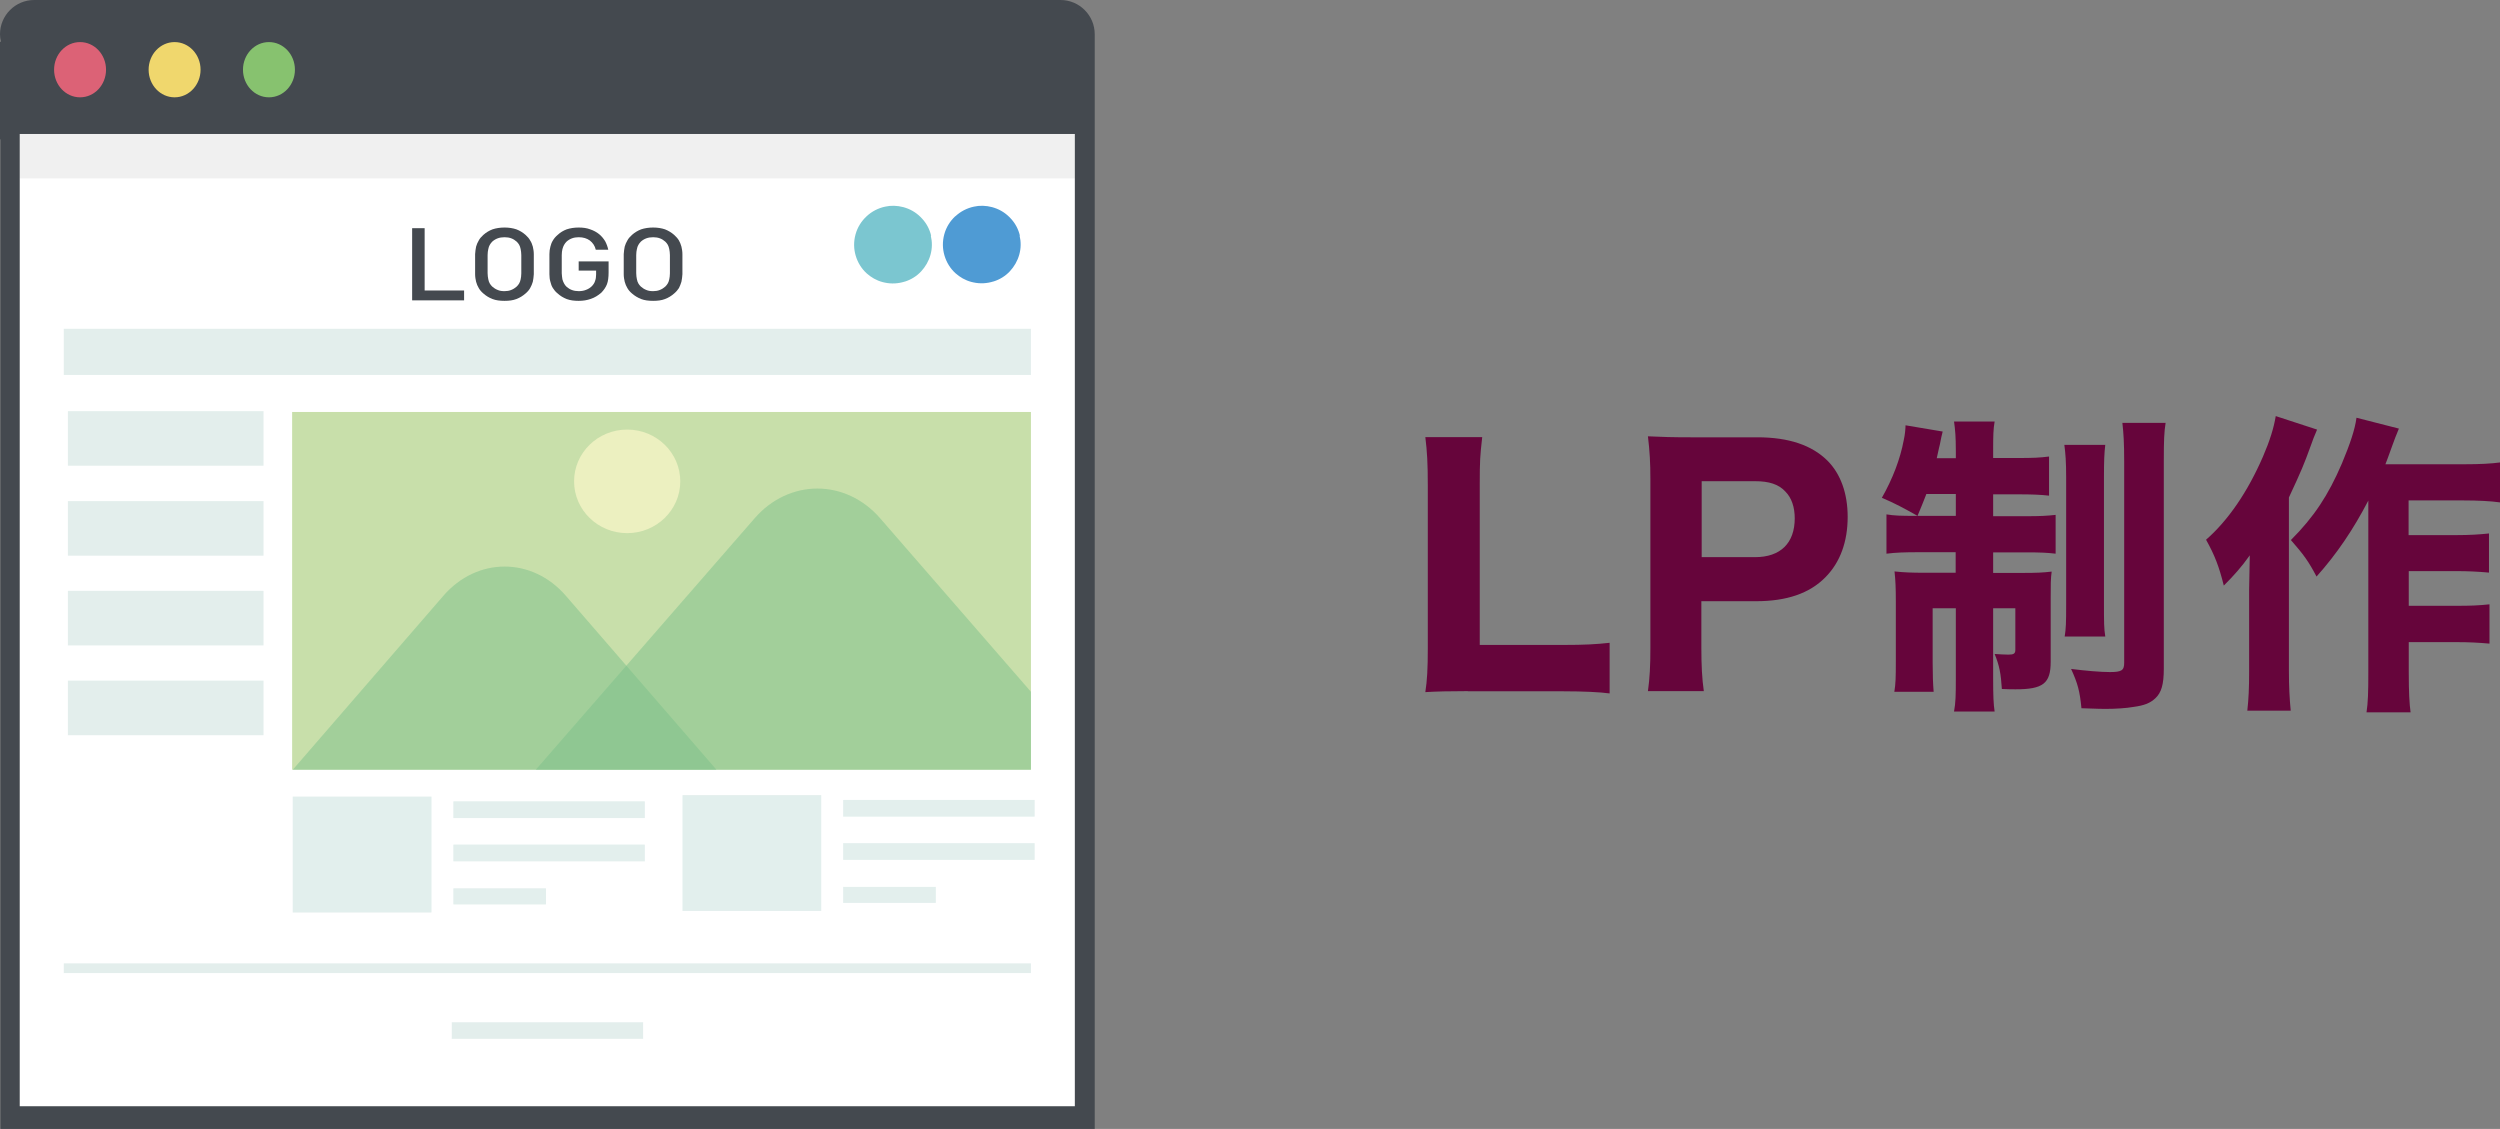
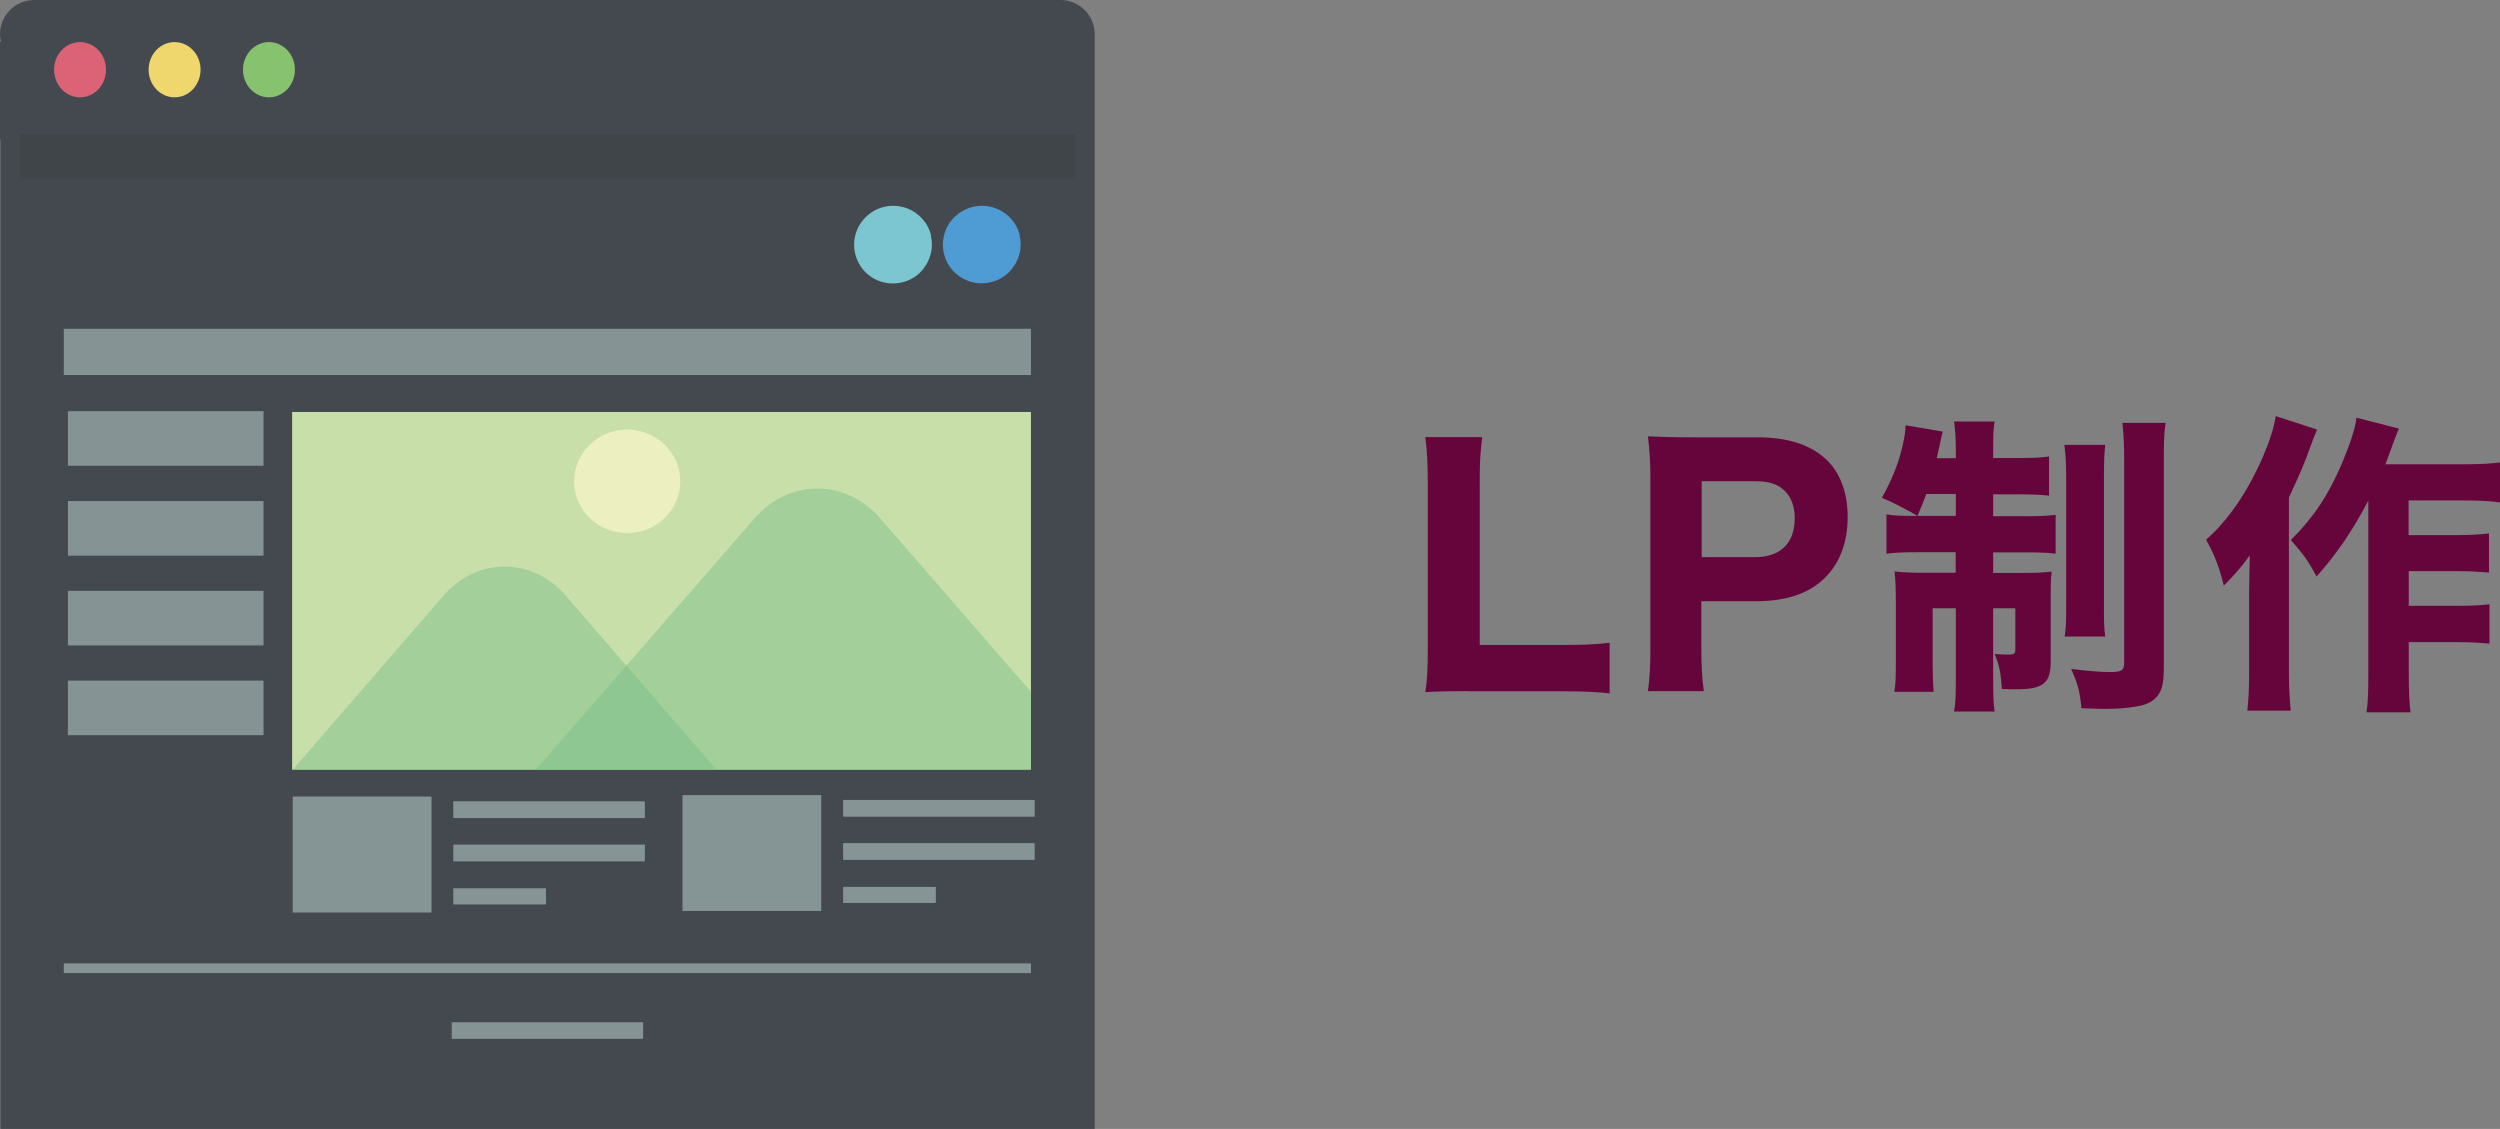
<svg xmlns="http://www.w3.org/2000/svg" id="_レイヤー_2" viewBox="0 0 152.07 68.67">
  <rect x="0" y="0" width="152.07" height="68.67" fill="#808080" stroke="none" />
  <defs>
    <style>.cls-1{fill:#f5f4c5;opacity:.8;}.cls-1,.cls-2,.cls-3,.cls-4,.cls-5{isolation:isolate;}.cls-1,.cls-2,.cls-6,.cls-7,.cls-8,.cls-9,.cls-10,.cls-11,.cls-12,.cls-13,.cls-14,.cls-15,.cls-16,.cls-17,.cls-4,.cls-5{stroke-width:0px;}.cls-2{fill:#0d0d0d;opacity:.06;}.cls-18,.cls-4,.cls-5{opacity:.5;}.cls-6{fill:#4f9bd4;}.cls-7{fill:#87c26f;}.cls-8{fill:#44494f;}.cls-9{fill:#c8dfaa;}.cls-10,.cls-5{fill:#c9dfdb;}.cls-11,.cls-4{fill:#c5e1dd;}.cls-12{fill:#dc6276;}.cls-13{fill:#7bc08a;}.cls-14{fill:#7bc6d0;}.cls-15{fill:#66053b;}.cls-16{fill:#fff;}.cls-17{fill:#f0d76d;}</style>
  </defs>
  <g id="_レイヤー_1-2">
    <path class="cls-8" d="m66.59,2.08v66.59H.03V8.48h-.03V2.54h.06c-.04-.15-.06-.31-.06-.46C0,.94.93,0,2.08,0h62.43c1.15,0,2.08.94,2.08,2.08Z" />
-     <rect class="cls-16" x="1.2" y="8.15" width="64.18" height="59.14" />
    <rect class="cls-2" x="1.2" y="8.15" width="64.18" height="2.7" />
    <ellipse class="cls-7" cx="16.36" cy="4.24" rx="1.58" ry="1.68" />
    <ellipse class="cls-17" cx="10.62" cy="4.24" rx="1.58" ry="1.68" />
    <ellipse class="cls-12" cx="4.87" cy="4.24" rx="1.58" ry="1.68" />
    <g class="cls-18">
      <rect class="cls-10" x="17.81" y="48.46" width="8.43" height="7.04" />
      <rect class="cls-10" x="27.58" y="54.04" width="5.63" height=".97" />
      <rect class="cls-10" x="27.58" y="48.75" width="11.64" height="1.01" />
      <rect class="cls-10" x="27.58" y="51.38" width="11.64" height="1.01" />
      <rect class="cls-4" x="17.81" y="48.46" width="8.43" height="7.04" />
      <g class="cls-18">
        <rect class="cls-11" x="27.58" y="54.04" width="5.63" height=".97" />
        <rect class="cls-11" x="27.58" y="48.75" width="11.64" height="1.01" />
        <rect class="cls-11" x="27.58" y="51.38" width="11.64" height="1.01" />
      </g>
    </g>
    <rect class="cls-5" x="27.48" y="62.18" width="11.64" height="1.01" />
    <rect class="cls-5" x="4.13" y="25.01" width="11.9" height="3.32" />
    <rect class="cls-5" x="4.13" y="30.48" width="11.9" height="3.32" />
    <rect class="cls-5" x="4.13" y="35.94" width="11.9" height="3.32" />
    <rect class="cls-5" x="4.13" y="41.4" width="11.9" height="3.32" />
    <rect class="cls-5" x="3.88" y="20" width="58.83" height="2.81" />
    <rect class="cls-5" x="3.88" y="58.6" width="58.83" height=".59" />
    <g class="cls-18">
      <rect class="cls-10" x="41.52" y="48.37" width="8.43" height="7.04" />
      <rect class="cls-10" x="51.29" y="53.95" width="5.63" height=".97" />
      <rect class="cls-10" x="51.29" y="48.66" width="11.64" height="1.01" />
      <rect class="cls-10" x="51.29" y="51.29" width="11.64" height="1.01" />
      <rect class="cls-4" x="41.52" y="48.37" width="8.43" height="7.04" />
      <g class="cls-18">
        <rect class="cls-11" x="51.29" y="53.95" width="5.63" height=".97" />
        <rect class="cls-11" x="51.29" y="48.66" width="11.64" height="1.01" />
        <rect class="cls-11" x="51.29" y="51.29" width="11.64" height="1.01" />
      </g>
    </g>
    <path class="cls-14" d="m56.64,14.34c-.09-.39-.28-.75-.55-1.04-.27-.3-.61-.53-1.01-.66-.04-.01-.08-.03-.13-.04-.38-.1-.76-.11-1.11-.03-.42.09-.81.29-1.13.59l1.74,1.76h0s0,0,0,0h0s0,0,0,0l-1.74-1.76c-.31.29-.55.66-.67,1.1-.12.44-.11.88.01,1.29.12.41.35.79.67,1.08,0,0,0,0,0,0,.27.24.59.43.97.53.04.01.09.02.13.03.41.09.83.06,1.21-.06,0,0,0,0,.01,0,.38-.12.72-.33.99-.62h0c.26-.28.46-.62.57-1.01.11-.39.11-.79.02-1.16Z" />
    <path class="cls-6" d="m62.04,14.34c-.09-.39-.28-.75-.55-1.04-.27-.3-.61-.53-1.01-.66-.04-.01-.08-.03-.13-.04-.38-.1-.76-.11-1.11-.03-.42.09-.81.29-1.13.59l1.74,1.76h0s0,0,0,0h0s0,0,0,0h0s-1.74-1.77-1.74-1.77c-.31.29-.55.66-.67,1.1-.12.44-.11.88.01,1.29.12.41.35.79.67,1.08,0,0,0,0,0,0,.27.24.59.43.97.53.04.01.09.02.13.03.41.09.83.06,1.21-.06,0,0,0,0,.01,0,.38-.12.72-.33.99-.62h0c.26-.28.46-.62.57-1.01.11-.39.11-.79.02-1.16Z" />
    <path class="cls-8" d="m25.83,17.67v-3.79h-.76v4.39h3.16v-.6h-2.4Z" />
-     <path class="cls-8" d="m32.47,15.46c0-.17-.03-.33-.06-.46-.04-.14-.09-.27-.16-.37-.06-.12-.16-.23-.28-.34-.17-.15-.35-.26-.56-.34-.21-.07-.45-.11-.72-.11s-.52.04-.73.11c-.21.08-.39.19-.56.34-.12.11-.22.22-.28.34-.07.11-.12.24-.16.37-.03.14-.05.3-.06.46,0,.18,0,.38,0,.61s0,.43,0,.61c0,.17.03.33.06.46.04.14.09.27.16.38.06.11.16.23.28.33.17.15.35.26.56.34.21.08.45.11.73.11s.51-.03.72-.11c.21-.08.39-.19.56-.34.12-.1.22-.22.28-.33.07-.12.12-.25.16-.38.03-.14.05-.3.06-.46,0-.18,0-.38,0-.61s0-.43,0-.61Zm-.76,1.16c0,.15-.02.27-.04.37-.02.1-.05.18-.09.25-.04.07-.09.13-.15.19-.1.09-.21.16-.34.21-.12.05-.26.07-.4.07-.16,0-.3-.02-.41-.07-.13-.05-.24-.12-.34-.21-.06-.06-.11-.12-.15-.19-.04-.07-.07-.15-.09-.26-.02-.1-.04-.23-.04-.37,0-.14,0-.33,0-.54s0-.4,0-.55c0-.15.02-.27.04-.36.02-.11.05-.19.09-.26.04-.07.09-.14.15-.2.2-.18.44-.27.75-.27s.54.09.74.27c.06.06.11.12.15.19s.07.16.09.26c.02.11.04.23.04.37,0,.15,0,.34,0,.55,0,.22,0,.4,0,.55Z" />
    <path class="cls-8" d="m35.2,15.89v.57h1.06v.24c0,.15-.02.28-.06.38-.03.12-.1.22-.19.32-.1.1-.22.18-.36.23-.14.06-.3.08-.45.08-.3,0-.54-.09-.74-.27-.06-.06-.11-.12-.15-.2-.04-.07-.07-.15-.1-.25-.02-.11-.03-.23-.04-.37,0-.15,0-.34,0-.55s0-.4,0-.55c0-.15.02-.27.04-.36.03-.11.06-.19.1-.26.04-.07.09-.14.15-.2.2-.18.44-.27.74-.27.28,0,.5.07.68.2.18.14.31.33.36.56h.76c-.04-.18-.1-.35-.19-.52-.1-.16-.22-.31-.37-.43-.15-.12-.33-.22-.54-.29-.21-.08-.44-.11-.7-.11-.28,0-.51.04-.73.11-.21.08-.39.19-.55.34-.13.11-.22.22-.29.34-.07.11-.12.24-.15.37-.04.14-.06.3-.06.46,0,.18,0,.38,0,.61s0,.43,0,.61c0,.17.02.33.06.46.03.14.08.27.15.38.07.11.16.23.29.33.16.15.35.26.55.34.22.08.45.11.73.11s.51-.04.74-.12c.24-.08.44-.21.63-.37.16-.16.28-.34.35-.52s.1-.43.1-.72v-.67h-1.81Z" />
    <path class="cls-8" d="m41.51,15.46c0-.17-.03-.33-.06-.46-.04-.14-.09-.27-.15-.37-.07-.12-.17-.23-.29-.34-.17-.15-.36-.26-.56-.34-.21-.07-.45-.11-.72-.11s-.52.04-.73.11c-.21.08-.39.19-.56.34-.12.11-.22.22-.28.34-.07.11-.12.24-.16.37-.03.14-.05.3-.06.46,0,.18,0,.38,0,.61s0,.43,0,.61c0,.17.03.33.06.46.04.14.09.27.16.38.06.11.16.23.28.33.17.15.36.26.56.34.21.08.45.11.73.11s.51-.03.72-.11c.21-.08.39-.19.56-.34.12-.1.22-.22.29-.33.06-.12.11-.25.15-.38.03-.14.05-.3.06-.46,0-.18,0-.38,0-.61s0-.43,0-.61Zm-.76,1.16c0,.15-.02.27-.04.37-.02.1-.05.18-.09.25-.04.07-.09.13-.15.19-.1.09-.21.16-.34.21-.12.05-.26.07-.4.07-.16,0-.3-.02-.41-.07-.13-.05-.24-.12-.34-.21-.06-.06-.11-.12-.15-.19-.04-.07-.07-.15-.09-.26-.02-.1-.04-.23-.04-.37,0-.14,0-.33,0-.54s0-.4,0-.55c0-.15.02-.27.04-.36.02-.11.05-.19.09-.26.04-.07.09-.14.15-.2.2-.18.44-.27.75-.27s.54.09.74.27c.06.06.11.12.15.19.04.07.07.16.09.26.02.11.04.23.04.37,0,.15,0,.34,0,.55s0,.4,0,.55Z" />
    <rect class="cls-9" x="17.77" y="25.06" width="44.94" height="21.76" />
    <ellipse class="cls-1" cx="38.15" cy="29.28" rx="3.23" ry="3.15" />
    <g class="cls-18">
      <path class="cls-13" d="m43.58,46.82h-25.77l9.16-10.58c2.05-2.37,5.4-2.37,7.45,0l3.48,4.02,5.68,6.56Z" />
    </g>
    <g class="cls-18">
      <path class="cls-13" d="m62.71,42.08v4.74h-30.12l5.71-6.56,7.59-8.72c2.1-2.43,5.56-2.43,7.66,0l9.16,10.54Z" />
    </g>
    <g class="cls-3">
      <path class="cls-15" d="m89.28,42.04c-1.18,0-1.88.02-2.58.06.11-.7.15-1.44.15-2.64v-9.94c0-1.31-.04-2.05-.15-2.93h3.46c-.13,1.16-.15,1.41-.15,2.89v9.75h5.09c1.31,0,1.98-.04,2.81-.13v3.08c-.55-.08-1.62-.13-2.81-.13h-5.81Z" />
      <path class="cls-15" d="m100.24,42.04c.11-.78.15-1.54.15-2.62v-10.28c0-.97-.04-1.69-.15-2.6.86.04,1.48.06,2.6.06h4.05c1.92,0,3.32.48,4.27,1.42.8.8,1.23,1.99,1.23,3.42,0,1.52-.46,2.77-1.35,3.67-.97.99-2.37,1.46-4.22,1.46h-3.33v2.81c0,1.08.04,1.9.15,2.66h-3.42Zm6.52-8.15c1.54,0,2.41-.85,2.41-2.36,0-.68-.19-1.25-.57-1.63-.4-.44-.99-.63-1.84-.63h-3.25v4.62h3.25Z" />
      <path class="cls-15" d="m117.17,30.07c-.19.49-.27.68-.53,1.31-.87-.49-1.33-.74-2.17-1.1.66-1.16,1.12-2.37,1.33-3.5.08-.34.11-.74.11-.91l2.26.38c-.04.15-.13.53-.17.78-.02.06-.08.34-.19.84h1.16v-.44c0-.87-.04-1.29-.11-1.79h2.47c-.08.46-.09.86-.09,1.75v.47h1.52c.91,0,1.33-.02,1.88-.09v2.38c-.53-.06-1.06-.08-1.88-.08h-1.52v1.33h2.05c.78,0,1.2-.02,1.75-.08v2.36c-.51-.06-.91-.08-1.84-.08h-1.96v1.25h1.79c.87,0,1.25-.02,1.77-.08-.06.42-.06.78-.06,1.67v3.82c0,1.31-.46,1.67-2.13,1.67-.29,0-.42,0-.84-.02-.06-.95-.15-1.42-.44-2.13.27.02.63.04.84.04.32,0,.42-.06.42-.29v-2.53h-1.35v4.29c0,1.01.02,1.54.09,1.99h-2.47c.1-.53.11-.97.11-2.03v-4.25h-1.41v3.29c0,.8.02,1.27.06,1.79h-2.39c.08-.49.09-.87.09-1.82v-3.71c0-.76-.02-1.27-.08-1.79.57.06,1.03.08,1.86.08h1.86v-1.25h-2.2c-.93,0-1.44.02-2.01.09v-2.39c.48.08.93.09,1.67.09h2.55v-1.33h-1.8Zm10.89-3.02c-.06.51-.08.99-.08,1.94v7.75c0,1.12,0,1.48.08,1.98h-2.47c.08-.49.09-.82.09-1.98v-7.69c0-.97-.04-1.46-.11-1.99h2.49Zm3.67-1.33c-.09.55-.11,1.08-.11,2.3v12.65c0,.97-.15,1.46-.51,1.8-.32.3-.67.44-1.33.53-.44.08-1.12.12-1.69.12-.21,0-.36,0-1.48-.04-.1-1.04-.23-1.52-.63-2.39.87.11,1.79.19,2.36.19.72,0,.87-.1.87-.57v-12.21c0-1.18-.04-1.75-.11-2.38h2.64Z" />
      <path class="cls-15" d="m140.94,26.14c-.19.46-.23.53-.42,1.08-.36.99-.51,1.37-1.29,3.04v10.58c0,.91.04,1.67.11,2.39h-2.64c.08-.74.11-1.35.11-2.38v-5c0-.17.02-.85.04-2.07-.51.72-.99,1.25-1.58,1.84-.29-1.16-.55-1.84-1.08-2.79,1.35-1.18,2.53-2.91,3.46-5.05.42-.97.66-1.75.78-2.47l2.51.82Zm3.12,4.31c-.91,1.75-1.92,3.25-3.15,4.62-.49-.93-.78-1.33-1.56-2.22,1.42-1.42,2.28-2.74,3.1-4.65.51-1.22.8-2.09.89-2.79l2.58.66c-.19.48-.27.65-.4,1.03-.25.68-.3.85-.42,1.14h4.77c1.03,0,1.67-.04,2.2-.11v2.43c-.55-.08-1.35-.12-2.2-.12h-3.36v2.11h2.91c.82,0,1.39-.04,1.98-.1v2.38c-.68-.06-1.27-.09-1.99-.09h-2.89v2.11h2.91c.86,0,1.35-.02,2-.09v2.39c-.68-.06-1.25-.09-2-.09h-2.91v1.84c0,1.23.04,1.9.11,2.43h-2.68c.09-.59.11-1.2.11-2.41v-10.45Z" />
    </g>
  </g>
</svg>